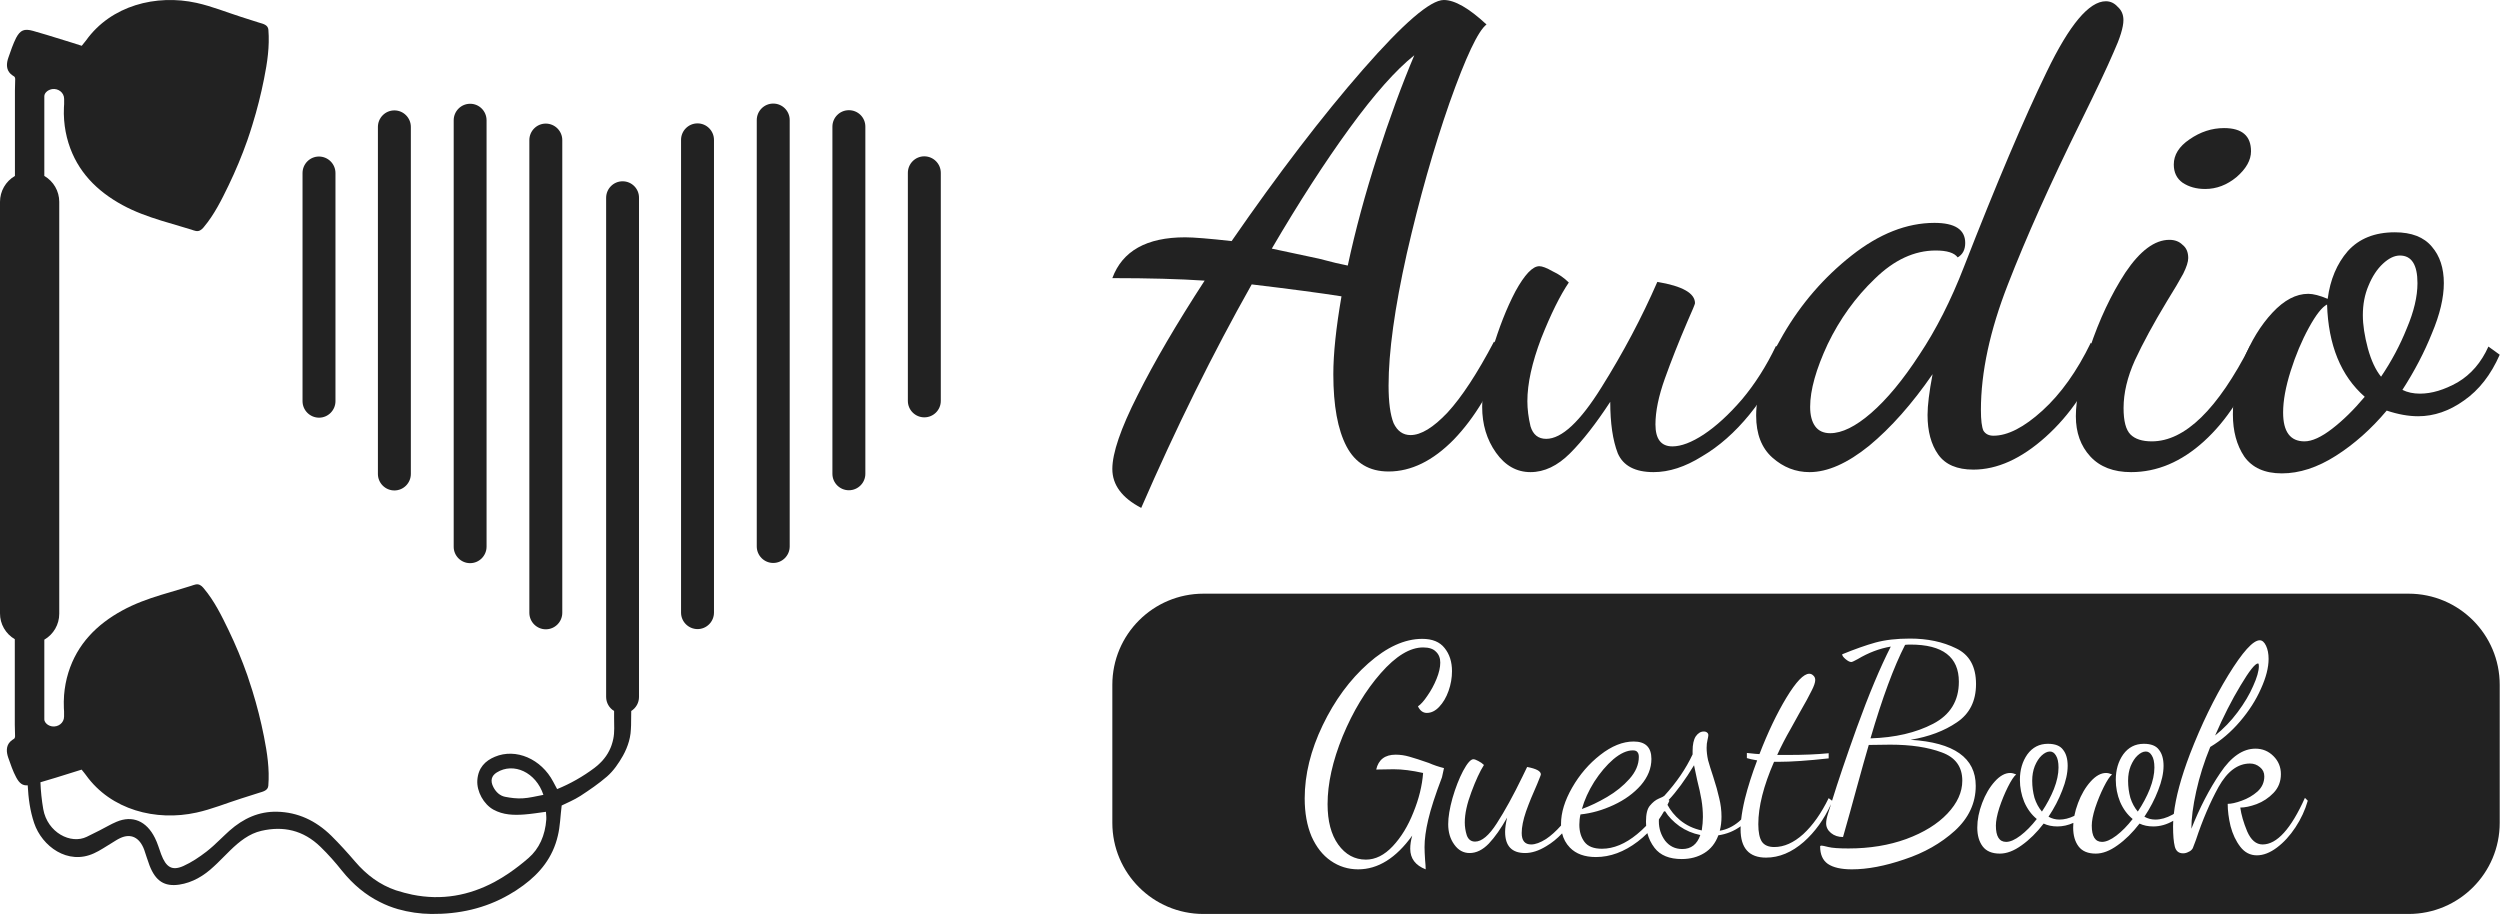
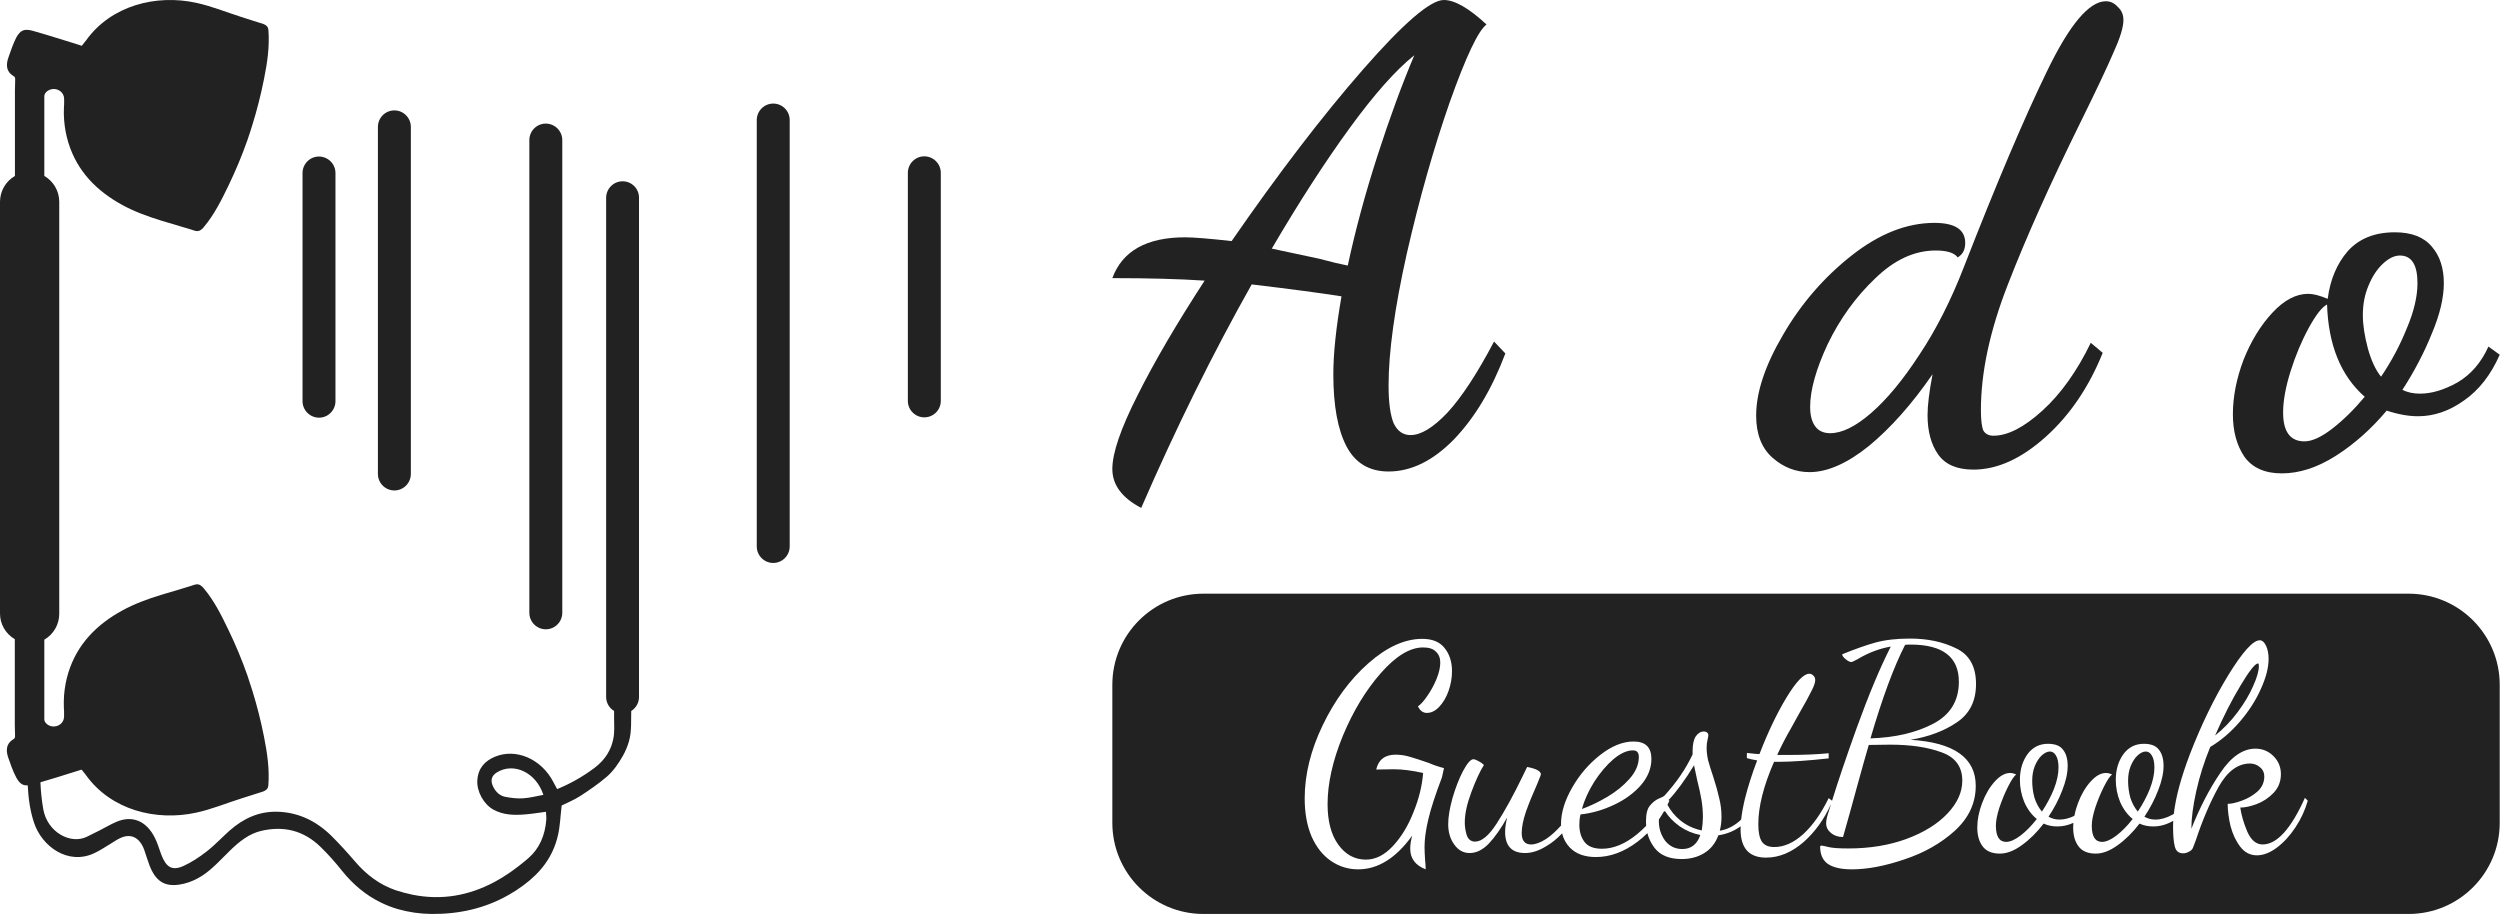
<svg xmlns="http://www.w3.org/2000/svg" width="3731" height="1364" viewBox="0 0 3731 1364" fill="none">
  <path d="M929.17 270.563C915.582 270.563 904.592 281.654 904.592 295.241V1040.08C904.592 1048.67 909.088 1056.66 916.482 1061.06C916.482 1064.65 916.482 1068.25 916.482 1071.85C916.482 1082.04 917.381 1092.63 915.283 1102.62C914.683 1105.72 913.784 1108.81 912.785 1111.91C911.786 1114.81 910.587 1117.71 909.188 1120.4C907.789 1123.1 906.291 1125.8 904.492 1128.3C902.694 1130.8 900.796 1133.29 898.697 1135.59C896.499 1137.89 894.201 1140.19 891.804 1142.28C890.305 1143.58 888.706 1144.88 887.108 1146.08C870.023 1158.87 851.34 1169.56 831.458 1177.65C829.459 1173.76 827.661 1170.36 825.663 1166.76C807.779 1132.49 769.813 1116.21 738.541 1129.4C724.253 1135.39 713.663 1145.68 712.364 1164.36C711.265 1181.35 721.955 1200.23 736.243 1208.23C751.129 1216.42 767.015 1216.72 782.801 1215.52C792.892 1214.72 803.183 1213.12 814.772 1211.52C814.872 1214.52 815.572 1219.12 815.272 1223.21C813.574 1246.69 804.781 1266.67 788.696 1280.56C779.404 1288.65 769.713 1296.15 759.522 1303.14C752.628 1307.84 745.434 1312.23 738.041 1316.23C699.975 1336.51 659.311 1344.1 615.351 1335.21C607.358 1333.51 599.365 1331.42 591.572 1328.92L590.373 1328.52C567.094 1320.53 547.112 1305.94 529.927 1285.76C518.537 1272.47 506.748 1259.48 494.359 1247.19C471.08 1224.41 444.204 1212.12 413.531 1211.42C386.455 1210.82 363.276 1221.31 342.395 1239.8C340.197 1241.8 337.899 1243.89 335.701 1245.99C329.806 1251.49 324.111 1257.18 318.116 1262.58C314.819 1265.47 311.622 1268.27 308.125 1270.97C297.335 1279.26 285.845 1286.96 273.656 1292.45C256.771 1299.94 247.779 1294.35 240.486 1274.87C237.489 1266.77 235.091 1258.18 231.194 1250.49C218.605 1225.21 197.624 1216.32 173.746 1226.51C165.153 1230.11 157.06 1235.1 148.668 1239.3C142.274 1242.6 135.979 1245.59 129.585 1248.79C105.706 1260.58 70.738 1242.5 64.543 1207.53C62.245 1194.24 60.846 1180.85 60.347 1167.46C75.833 1162.97 91.319 1158.17 106.805 1153.27C111.801 1151.78 116.597 1150.18 121.792 1148.58C124.29 1151.78 126.388 1154.07 128.286 1156.77C165.553 1208.83 232.793 1226.01 293.139 1212.72C316.018 1207.73 337.899 1198.63 360.079 1191.64C368.971 1188.74 377.863 1185.95 386.755 1183.15C392.55 1181.35 399.843 1179.85 400.443 1172.56C402.441 1147.68 398.744 1123.5 393.949 1099.22C389.353 1076.04 383.558 1053.16 376.564 1030.58C374.166 1022.79 371.669 1015.2 369.071 1007.6C360.978 984.625 351.587 962.146 340.996 940.165C330.705 918.884 319.715 896.504 304.229 878.221C303.929 877.821 303.53 877.421 303.23 877.022C301.931 875.423 300.332 874.124 298.534 873.125C294.238 870.727 289.842 872.825 285.546 874.224C280.55 875.823 275.555 877.321 270.559 878.82C260.468 881.817 250.477 884.715 240.386 887.812C220.504 893.907 200.921 901 182.638 910.991C144.572 931.773 115.298 961.047 102.01 1003.81C98.613 1014.8 96.515 1026.09 95.615 1037.58C95.116 1043.87 95.116 1050.27 95.316 1056.56C95.416 1058.56 95.615 1060.26 95.615 1061.56V1069.35C95.615 1079.04 86.723 1085.44 77.532 1084.04C75.433 1083.74 73.435 1082.94 71.637 1081.84C68.839 1080.04 66.142 1077.04 66.142 1073.55V954.652C79.929 946.659 88.422 931.973 88.422 915.987V301.236C88.422 285.25 79.929 270.563 66.142 262.571V143.477C66.242 141.179 67.341 138.981 69.039 137.382C69.838 136.583 70.738 135.784 71.737 135.184C73.535 134.085 75.533 133.386 77.632 132.986C86.823 131.588 95.715 137.982 95.715 147.673V155.366C95.715 156.765 95.615 158.464 95.416 160.462C95.116 166.756 95.216 173.15 95.715 179.445C96.615 190.935 98.713 202.225 102.11 213.215C115.398 256.076 144.672 285.25 182.738 306.032C201.021 316.023 220.604 323.017 240.486 329.211C250.577 332.308 260.668 335.306 270.659 338.203C275.654 339.702 280.65 341.2 285.646 342.699C289.942 344.098 294.338 346.196 298.634 343.798C300.432 342.799 302.031 341.5 303.33 339.902C303.629 339.502 304.029 339.102 304.329 338.703C319.715 320.419 330.805 298.039 341.096 276.758C351.686 254.778 361.078 232.298 369.171 209.318C371.868 201.725 374.266 194.032 376.664 186.339C383.658 163.759 389.453 140.879 394.049 117.7C398.944 93.422 402.541 69.243 400.543 44.366C399.943 37.072 392.65 35.573 386.955 33.875C378.163 30.977 369.171 28.18 360.279 25.383C338.099 18.289 316.218 9.397 293.339 4.301C232.993 -8.987 165.753 8.198 128.486 60.251C126.588 62.849 124.49 65.147 121.992 68.344C116.796 66.646 112.001 65.047 107.005 63.548C94.616 59.752 82.227 55.755 69.739 52.059C64.343 50.46 58.948 48.861 53.653 47.363C52.154 46.963 50.656 46.464 49.257 46.064C36.268 42.467 30.374 44.765 24.079 56.455C19.384 65.846 15.987 75.937 12.59 85.729C9.592 94.121 8.793 103.613 15.787 110.207C16.586 111.006 17.485 111.705 18.484 112.405C19.483 113.004 20.483 113.604 21.382 114.303C21.681 114.603 21.881 114.903 22.081 115.302C22.481 116.101 22.681 117.101 22.681 118C22.78 119.498 22.581 121.097 22.581 122.496C22.481 125.293 22.381 128.191 22.381 130.888C22.381 132.287 22.281 133.686 22.281 134.985V262.571C8.393 270.663 0.001 285.35 0.001 301.236V915.387C-0.099 931.273 8.393 945.96 22.081 953.953V1081.54C22.081 1082.94 22.181 1084.34 22.181 1085.74C22.181 1088.53 22.281 1091.33 22.381 1094.13C22.381 1095.63 22.581 1097.22 22.481 1098.72C22.481 1099.62 22.281 1100.52 21.881 1101.42C21.681 1101.82 21.482 1102.12 21.182 1102.42C20.283 1103.12 19.384 1103.72 18.285 1104.32C17.385 1104.92 16.486 1105.72 15.587 1106.52C8.593 1113.21 9.492 1122.7 12.39 1130.99C15.887 1140.79 19.184 1150.88 24.179 1160.17C29.075 1169.16 33.671 1172.56 41.364 1172.06C42.363 1191.14 44.761 1209.92 50.955 1228.31C62.545 1262.88 101.11 1291.55 140.275 1273.47C149.467 1269.37 157.86 1263.38 166.652 1258.18C170.848 1255.68 174.944 1252.79 179.341 1250.79C195.326 1243.29 208.315 1249.69 215.208 1268.17C217.906 1275.87 220.204 1283.96 223.201 1291.75C232.293 1315.03 245.481 1323.42 267.462 1320.23C287.244 1317.23 304.329 1307.14 319.415 1292.85C321.014 1291.35 322.513 1289.85 324.111 1288.45C329.306 1283.36 334.402 1278.16 339.597 1273.07C340.896 1271.77 342.195 1270.37 343.594 1269.07C357.381 1255.68 372.068 1243.99 390.252 1239.9C422.623 1232.5 452.496 1238.7 478.373 1263.88C489.763 1274.97 500.354 1286.86 510.145 1299.24C527.13 1320.43 546.213 1335.91 566.994 1346.2C575.586 1350.6 584.578 1354.1 593.87 1356.79C610.056 1361.39 626.84 1363.79 643.625 1363.99C684.689 1364.39 723.854 1355.89 759.722 1335.21C766.616 1331.32 773.31 1327.02 779.604 1322.32C780.203 1321.92 780.803 1321.52 781.302 1321.12C805.581 1303.14 824.963 1280.06 832.557 1247.09C835.954 1233.2 836.253 1218.32 838.251 1202.13C846.644 1198.03 856.835 1193.84 866.326 1187.74C879.914 1178.85 893.402 1169.66 905.891 1158.87C915.682 1150.38 923.375 1138.99 929.77 1127.7C933.566 1120.9 936.564 1113.71 938.662 1106.32C939.761 1102.42 940.56 1098.42 941.06 1094.33C941.359 1092.33 941.459 1090.13 941.559 1087.93V1087.63C941.859 1084.14 941.859 1080.64 941.859 1077.04C941.859 1076.04 942.059 1066.65 942.059 1061.06C949.252 1056.56 953.648 1048.67 953.648 1040.18V295.141C953.748 281.554 942.758 270.563 929.17 270.563ZM779.904 1191.44C771.211 1191.94 762.419 1190.84 753.727 1189.14C746.334 1187.64 740.339 1182.45 736.343 1174.76C731.447 1165.36 733.245 1157.87 741.438 1152.78C766.516 1137.29 799.886 1152.48 810.976 1186.25C799.986 1188.24 789.995 1190.94 779.904 1191.44Z" fill="#222222" />
  <path d="M1153.97 154.57C1140.38 154.57 1129.39 165.66 1129.39 179.248V815.48C1129.39 829.068 1140.38 840.158 1153.97 840.158C1167.56 840.158 1178.55 829.068 1178.55 815.48V179.148C1178.55 165.56 1167.56 154.57 1153.97 154.57Z" fill="#222222" />
  <path d="M1379.47 233.297C1365.88 233.297 1354.89 244.387 1354.89 257.975V598.271C1354.89 611.859 1365.88 622.849 1379.47 622.849C1393.06 622.849 1404.05 611.859 1404.05 598.271V257.975C1404.05 244.387 1393.06 233.397 1379.47 233.297Z" fill="#222222" />
-   <path d="M1266.87 164.457C1253.28 164.457 1242.29 175.447 1242.29 189.035V189.135V707.072C1242.29 720.66 1253.28 731.65 1266.87 731.65C1280.45 731.65 1291.45 720.66 1291.45 707.072V189.035C1291.54 175.447 1280.55 164.457 1266.87 164.457C1266.97 164.457 1266.97 164.457 1266.87 164.457Z" fill="#222222" />
-   <path d="M1040.97 184.141C1027.38 184.141 1016.39 195.231 1016.39 208.819V914.188C1016.39 927.776 1027.38 938.766 1040.97 938.866C1054.56 938.866 1065.55 927.776 1065.55 914.188V914.088V208.819C1065.55 195.231 1054.56 184.141 1040.97 184.141Z" fill="#222222" />
-   <path d="M701.573 840.455C715.16 840.455 726.151 829.365 726.151 815.777V179.545C726.151 165.957 715.26 154.867 701.672 154.867C688.085 154.867 677.094 165.957 677.094 179.545V815.877C676.995 829.365 687.985 840.455 701.573 840.455Z" fill="#222222" />
  <path d="M476.074 623.349C489.662 623.349 500.652 612.259 500.652 598.672V258.276C500.652 244.688 489.662 233.698 476.074 233.598C462.486 233.598 451.496 244.688 451.496 258.276V598.672C451.496 612.259 462.486 623.25 476.074 623.349Z" fill="#222222" />
  <path d="M588.574 731.951C602.162 731.951 613.152 720.861 613.152 707.273V189.436C613.152 175.848 602.162 164.758 588.574 164.758C574.986 164.758 563.996 175.848 563.996 189.436V707.373C563.996 720.861 574.986 731.951 588.574 731.951Z" fill="#222222" />
  <path d="M814.574 939.167C828.162 939.167 839.152 928.077 839.152 914.489V209.119C839.152 195.531 828.162 184.541 814.574 184.441C800.986 184.441 789.996 195.531 789.996 209.119V914.489C789.996 928.077 800.986 939.167 814.574 939.167Z" fill="#222222" />
  <path d="M3405.45 706.468C3379.84 706.468 3361.1 698.035 3349.23 681.17C3337.99 664.305 3332.36 643.38 3332.36 618.394C3332.36 592.159 3337.67 564.987 3348.29 536.879C3359.54 508.77 3373.9 485.346 3391.39 466.607C3408.88 447.867 3426.68 438.498 3444.8 438.498C3452.29 438.498 3461.98 440.996 3473.84 445.993C3477.59 417.26 3487.59 393.524 3503.83 374.785C3520.69 356.045 3544.12 346.676 3574.1 346.676C3599.08 346.676 3617.51 353.859 3629.38 368.226C3641.25 381.968 3647.18 400.082 3647.18 422.569C3647.18 444.432 3641.25 469.417 3629.38 497.526C3618.14 525.635 3603.46 553.744 3585.34 581.853C3592.84 585.6 3601.58 587.474 3611.58 587.474C3629.07 587.474 3647.81 581.853 3667.79 570.609C3687.78 558.741 3703.09 540.939 3713.71 517.202L3730.57 529.383C3717.45 559.366 3699.65 582.165 3677.16 597.781C3655.3 613.397 3632.5 621.205 3608.77 621.205C3594.4 621.205 3578.78 618.394 3561.92 612.772C3538.81 640.256 3513.51 662.743 3486.02 680.233C3458.54 697.723 3431.68 706.468 3405.45 706.468ZM3553.49 562.176C3569.1 539.065 3581.91 515.016 3591.9 490.031C3602.52 465.045 3607.83 442.558 3607.83 422.569C3607.83 395.085 3599.08 381.343 3581.59 381.343C3573.47 381.343 3565.04 385.403 3556.3 393.524C3547.55 401.644 3540.37 412.575 3534.75 426.317C3529.12 439.435 3526.31 454.114 3526.31 470.354C3526.31 484.721 3528.81 501.274 3533.81 520.013C3538.81 538.128 3545.37 552.182 3553.49 562.176ZM3439.18 658.683C3450.42 658.683 3464.16 652.437 3480.4 639.944C3496.64 627.451 3512.88 611.523 3529.12 592.159C3493.52 560.927 3474.78 515.016 3472.91 454.426C3465.41 458.174 3456.35 469.73 3445.74 489.094C3435.12 508.457 3426.06 530.007 3418.56 553.744C3411.07 577.48 3407.32 598.093 3407.32 615.583C3407.32 644.317 3417.94 658.683 3439.18 658.683Z" fill="#222222" />
-   <path d="M3291.01 282.033C3277.89 282.033 3266.65 278.91 3257.28 272.664C3248.53 266.417 3244.16 257.36 3244.16 245.492C3244.16 231.125 3251.97 218.633 3267.59 208.014C3283.83 196.77 3301 191.148 3319.12 191.148C3345.98 191.148 3359.41 202.704 3359.41 225.816C3359.41 238.933 3352.22 251.738 3337.86 264.231C3323.49 276.099 3307.87 282.033 3291.01 282.033ZM3180.45 704.602C3154.21 704.602 3133.91 696.794 3119.55 681.178C3105.18 665.562 3098 645.574 3098 621.213C3098 596.227 3104.87 562.497 3118.61 520.021C3132.98 476.921 3150.78 439.13 3172.02 406.649C3193.88 374.168 3215.74 357.927 3237.6 357.927C3245.72 357.927 3252.28 360.426 3257.28 365.423C3262.9 369.795 3265.71 376.354 3265.71 385.099C3265.71 390.721 3263.21 398.529 3258.22 408.523C3253.22 417.892 3245.1 431.635 3233.86 449.749C3213.87 482.855 3197.94 512.213 3186.07 537.823C3174.83 562.809 3169.21 586.545 3169.21 609.032C3169.21 628.396 3172.64 641.513 3179.51 648.384C3186.38 655.255 3197 658.691 3211.37 658.691C3260.71 658.691 3309.75 610.906 3358.47 515.336L3372.53 530.328C3350.66 585.296 3322.87 628.084 3289.14 658.691C3255.41 689.298 3219.18 704.602 3180.45 704.602Z" fill="#222222" />
  <path d="M2700.52 704.598C2679.91 704.598 2661.48 697.415 2645.24 683.048C2629 668.682 2620.88 647.756 2620.88 620.272C2620.88 585.292 2634.31 545.003 2661.17 499.404C2688.03 453.181 2722.07 413.829 2763.3 381.347C2804.53 348.866 2845.75 332.625 2886.98 332.625C2917.59 332.625 2932.89 342.62 2932.89 362.608C2932.89 372.602 2929.14 379.786 2921.65 384.158C2916.65 377.287 2905.72 373.852 2888.85 373.852C2857 373.852 2826.7 387.906 2797.97 416.015C2769.23 443.499 2745.81 475.98 2727.7 513.459C2710.21 550.937 2701.46 582.169 2701.46 607.155C2701.46 619.647 2703.96 629.329 2708.96 636.2C2713.95 643.071 2721.45 646.507 2731.44 646.507C2748.93 646.507 2769.23 636.513 2792.35 616.524C2816.08 595.911 2840.13 566.865 2864.49 529.387C2889.48 491.909 2911.65 448.184 2931.02 398.213C2979.74 273.285 3020.96 176.153 3054.69 106.818C3088.43 36.859 3117.78 1.879 3142.77 1.879C3149.64 1.879 3155.57 4.69 3160.57 10.312C3166.19 15.309 3169 21.867 3169 29.988C3169 40.606 3164.01 56.847 3154.01 78.71C3144.64 100.572 3128.4 134.927 3105.29 181.775C3059.69 274.222 3023.46 355.112 2996.6 424.447C2969.74 493.158 2956.31 555.622 2956.31 611.839C2956.31 626.831 2957.56 637.137 2960.06 642.759C2963.19 647.756 2968.18 650.255 2975.05 650.255C2996.29 650.255 3020.65 637.762 3048.14 612.776C3075.62 587.791 3099.67 554.06 3120.28 511.585L3138.08 526.576C3117.47 577.797 3089.05 619.647 3052.82 652.129C3016.59 684.61 2980.68 700.85 2945.07 700.85C2920.71 700.85 2903.22 693.355 2892.6 678.363C2881.98 663.372 2876.67 643.696 2876.67 619.335C2876.67 604.968 2879.17 584.668 2884.17 558.433C2853.56 602.782 2822.02 638.387 2789.54 665.246C2757.05 691.481 2727.38 704.598 2700.52 704.598Z" fill="#222222" />
-   <path d="M2284.13 704.596C2263.52 704.596 2246.34 694.914 2232.6 675.55C2218.86 656.186 2211.99 633.387 2211.99 607.152C2211.99 584.665 2216.99 556.556 2226.98 522.826C2236.97 489.095 2248.53 459.737 2261.65 434.752C2275.39 409.766 2287.26 397.273 2297.25 397.273C2301.62 397.273 2308.18 399.772 2316.93 404.769C2326.3 409.142 2334.42 414.763 2341.29 421.634C2328.17 440.998 2314.43 468.795 2300.06 505.024C2286.32 541.253 2279.45 572.485 2279.45 598.72C2279.45 610.588 2281.01 623.081 2284.13 636.198C2287.88 648.691 2295.69 654.937 2307.56 654.937C2330.67 654.937 2358.15 629.327 2390.01 578.107C2422.49 526.261 2450.29 473.792 2473.4 420.697C2510.88 426.944 2529.62 437.563 2529.62 452.554C2529.62 453.803 2525.87 462.861 2518.37 479.726C2505.26 510.333 2494.01 538.754 2484.64 564.989C2475.27 591.224 2470.59 614.023 2470.59 633.387C2470.59 655.25 2479.02 666.181 2495.89 666.181C2509 666.181 2524.62 660.247 2542.73 648.378C2561.47 635.886 2580.53 618.396 2599.89 595.909C2619.25 572.797 2636.12 546.25 2650.49 516.267L2664.54 527.511C2650.8 561.241 2633 591.536 2611.13 618.396C2589.27 645.255 2565.53 666.181 2539.92 681.172C2514.94 696.788 2490.89 704.596 2467.78 704.596C2440.29 704.596 2422.49 695.226 2414.37 676.487C2406.88 657.123 2403.13 631.513 2403.13 599.657C2381.89 632.138 2361.9 657.748 2343.16 676.487C2324.42 695.226 2304.75 704.596 2284.13 704.596Z" fill="#222222" />
  <path d="M1703.15 758C1674.41 743.009 1660.05 723.645 1660.05 699.908C1660.05 676.172 1672.54 639.631 1697.53 590.284C1722.51 540.313 1755.93 483.159 1797.78 418.821C1760.3 416.322 1714.39 415.073 1660.05 415.073C1675.04 374.471 1711.27 354.171 1768.73 354.171C1781.23 354.171 1804.34 356.044 1838.07 359.792C1908.03 258.601 1973.3 173.337 2033.89 104.003C2094.48 34.667 2134.77 0 2154.76 0C2171 0 2192.24 12.181 2218.47 36.541C2205.98 45.911 2187.55 84.951 2163.19 153.661C2139.46 221.747 2118.22 296.704 2099.48 378.532C2081.37 459.735 2072.31 525.322 2072.31 575.293C2072.31 600.278 2074.81 619.018 2079.8 631.51C2085.43 643.379 2093.86 649.313 2105.1 649.313C2120.72 649.313 2139.15 638.069 2160.38 615.582C2181.62 592.471 2204.73 557.178 2229.72 509.706L2246.58 527.508C2226.59 580.602 2200.98 623.39 2169.75 655.871C2138.52 687.728 2106.04 703.656 2072.31 703.656C2043.58 703.656 2022.65 691.164 2009.53 666.178C1996.42 641.192 1989.86 605.276 1989.86 558.428C1989.86 527.82 1993.92 489.093 2002.04 442.245C1970.18 437.248 1925.52 431.314 1868.05 424.442C1809.96 527.508 1754.99 638.694 1703.15 758ZM2011.41 396.334C2022.65 343.864 2037.33 289.52 2055.44 233.303C2073.56 177.085 2091.99 126.802 2110.72 82.453C2083.24 104.315 2051.07 140.544 2014.22 191.14C1977.36 241.736 1938.64 301.701 1898.03 371.036L1968.31 386.027C1987.05 391.024 2001.41 394.46 2011.41 396.334Z" fill="#222222" />
  <path fill-rule="evenodd" clip-rule="evenodd" d="M1796.05 886C1720.94 886 1660.05 946.889 1660.05 1022V1228C1660.05 1303.11 1720.94 1364 1796.05 1364H3594.57C3669.68 1364 3730.57 1303.11 3730.57 1228V1022C3730.57 946.889 3669.68 886 3594.57 886H1796.05ZM3343.39 1263.68C3349.94 1272.22 3358.19 1276.49 3368.15 1276.49C3377.83 1276.49 3387.79 1272.64 3398.03 1264.96C3408.28 1257.28 3417.53 1247.18 3425.78 1234.66C3434.03 1222.14 3440.15 1208.91 3444.14 1194.97L3439.87 1190.71C3419.09 1237.08 3398.03 1260.27 3376.69 1260.27C3367.01 1260.27 3359.33 1253.72 3353.64 1240.64C3348.23 1227.55 3344.82 1215.74 3343.39 1205.22C3350.22 1205.22 3358.33 1203.51 3367.73 1200.09C3377.4 1196.4 3385.8 1190.85 3392.91 1183.45C3400.31 1175.77 3404.01 1166.38 3404.01 1155.28C3404.01 1144.76 3400.31 1135.8 3392.91 1128.4C3385.51 1121 3376.55 1117.3 3366.02 1117.3C3347.24 1117.3 3329.73 1129.39 3313.51 1153.58C3297.29 1177.48 3282.92 1205.22 3270.4 1236.8C3270.4 1221.43 3272.82 1202.8 3277.66 1180.89C3282.49 1158.98 3289.47 1136.93 3298.57 1114.74C3314.79 1105.07 3329.59 1092.41 3342.97 1076.76C3356.34 1061.11 3366.73 1044.89 3374.13 1028.11C3381.81 1011.32 3385.65 996.386 3385.65 983.298C3385.65 975.616 3384.37 969.073 3381.81 963.667C3379.25 958.261 3376.12 955.559 3372.42 955.559C3362.46 955.559 3346.81 972.914 3325.47 1007.62C3304.41 1042.05 3285.34 1081.31 3268.26 1125.41C3255.03 1160.18 3247.01 1189.91 3244.21 1214.6C3243.53 1215.04 3242.83 1215.47 3242.12 1215.88C3233.3 1220.72 3224.76 1223.14 3216.51 1223.14C3210.82 1223.14 3205.41 1221.72 3200.29 1218.87C3208.83 1206.07 3215.66 1192.98 3220.78 1179.61C3226.19 1165.95 3228.89 1153.72 3228.89 1142.91C3228.89 1132.67 3226.61 1124.7 3222.06 1119.01C3217.79 1113.03 3210.25 1110.05 3199.44 1110.05C3186.63 1110.05 3176.38 1115.31 3168.7 1125.84C3161.3 1136.36 3157.6 1149.02 3157.6 1163.82C3157.6 1175.2 3159.74 1186.15 3164.01 1196.68C3168.56 1207.21 3174.82 1215.74 3182.79 1222.29C3174.82 1232.53 3166.71 1240.78 3158.46 1247.04C3150.2 1253.3 3143.09 1256.43 3137.11 1256.43C3126.87 1256.43 3121.75 1248.32 3121.75 1232.1C3121.75 1225.27 3123.45 1216.45 3126.87 1205.64C3130.57 1194.55 3134.84 1184.16 3139.67 1174.49C3144.51 1164.81 3148.64 1158.56 3152.05 1155.71C3148.64 1154.29 3145.65 1153.58 3143.09 1153.58C3135.4 1153.58 3127.72 1157.84 3120.04 1166.38C3112.35 1174.92 3106.09 1185.58 3101.26 1198.39C3098.78 1204.93 3096.94 1211.33 3095.73 1217.58C3088.07 1221.29 3080.63 1223.14 3073.41 1223.14C3067.72 1223.14 3062.31 1221.72 3057.19 1218.87C3065.73 1206.07 3072.56 1192.98 3077.68 1179.61C3083.09 1165.95 3085.79 1153.72 3085.79 1142.91C3085.79 1132.67 3083.51 1124.7 3078.96 1119.01C3074.69 1113.03 3067.15 1110.05 3056.34 1110.05C3043.53 1110.05 3033.29 1115.31 3025.6 1125.84C3018.2 1136.36 3014.5 1149.02 3014.5 1163.82C3014.5 1175.2 3016.64 1186.15 3020.91 1196.68C3025.46 1207.21 3031.72 1215.74 3039.69 1222.29C3031.72 1232.53 3023.61 1240.78 3015.36 1247.04C3007.1 1253.3 2999.99 1256.43 2994.01 1256.43C2983.77 1256.43 2978.65 1248.32 2978.65 1232.1C2978.65 1225.27 2980.35 1216.45 2983.77 1205.64C2987.47 1194.55 2991.74 1184.16 2996.57 1174.49C3001.41 1164.81 3005.54 1158.56 3008.95 1155.71C3005.54 1154.29 3002.55 1153.58 2999.99 1153.58C2992.31 1153.58 2984.62 1157.84 2976.94 1166.38C2969.26 1174.92 2962.99 1185.58 2958.16 1198.39C2953.32 1211.19 2950.9 1223.42 2950.9 1235.09C2950.9 1246.75 2953.6 1256.14 2959.01 1263.26C2964.42 1270.37 2972.95 1273.92 2984.62 1273.92C2994.87 1273.92 3005.68 1269.8 3017.06 1261.55C3028.73 1253.3 3039.69 1242.49 3049.93 1229.11C3055.91 1231.96 3062.74 1233.38 3070.42 1233.38C3078.55 1233.38 3086.5 1231.6 3094.29 1228.05C3094.09 1230.42 3094 1232.76 3094 1235.09C3094 1246.75 3096.7 1256.14 3102.11 1263.26C3107.52 1270.37 3116.05 1273.92 3127.72 1273.92C3137.97 1273.92 3148.78 1269.8 3160.16 1261.55C3171.83 1253.3 3182.79 1242.49 3193.03 1229.11C3199.01 1231.96 3205.84 1233.38 3213.52 1233.38C3223.72 1233.38 3233.65 1230.58 3243.32 1224.97C3243.16 1227.85 3243.08 1230.66 3243.08 1233.38C3243.08 1246.47 3243.93 1256.43 3245.64 1263.26C3247.35 1270.08 3251.47 1273.5 3258.02 1273.5C3260.87 1273.5 3263.57 1272.79 3266.13 1271.36C3268.98 1270.23 3271.11 1268.38 3272.53 1265.82L3277.23 1253.44C3286.9 1224.14 3298.15 1197.82 3310.95 1174.49C3324.04 1151.16 3339.69 1139.49 3357.91 1139.49C3363.6 1139.49 3368.58 1141.34 3372.85 1145.04C3377.12 1148.46 3379.25 1153.01 3379.25 1158.7C3379.25 1167.52 3375.84 1175.06 3369.01 1181.32C3362.18 1187.29 3354.35 1191.84 3345.53 1194.97C3336.99 1198.1 3330.02 1199.67 3324.61 1199.67C3324.61 1209.91 3326.03 1221.01 3328.88 1232.96C3332.01 1244.9 3336.85 1255.15 3343.39 1263.68ZM3339.55 1062.68C3329.59 1076.05 3318.35 1087.71 3305.83 1097.67C3318.07 1069.5 3330.73 1044.61 3343.82 1022.99C3356.91 1001.08 3365.59 990.126 3369.86 990.126C3370.71 990.126 3371.14 991.407 3371.14 993.967C3371.14 1001.36 3368.29 1011.32 3362.6 1023.84C3357.2 1036.36 3349.51 1049.3 3339.55 1062.68ZM3190.47 1211.19C3197.87 1200.09 3203.85 1188.86 3208.4 1177.48C3212.95 1165.81 3215.23 1155.14 3215.23 1145.47C3215.23 1137.5 3213.95 1131.53 3211.39 1127.54C3209.11 1123.56 3206.12 1121.57 3202.42 1121.57C3198.44 1121.57 3194.31 1123.56 3190.04 1127.54C3186.06 1131.24 3182.65 1136.51 3179.8 1143.33C3177.24 1149.88 3175.96 1157.13 3175.96 1165.1C3175.96 1173.92 3177.1 1182.45 3179.37 1190.71C3181.93 1198.67 3185.63 1205.5 3190.47 1211.19ZM3065.3 1177.48C3060.75 1188.86 3054.77 1200.09 3047.37 1211.19C3042.53 1205.5 3038.84 1198.67 3036.27 1190.71C3034 1182.45 3032.86 1173.92 3032.86 1165.1C3032.86 1157.13 3034.14 1149.88 3036.7 1143.33C3039.55 1136.51 3042.96 1131.24 3046.95 1127.54C3051.21 1123.56 3055.34 1121.57 3059.33 1121.57C3063.02 1121.57 3066.01 1123.56 3068.29 1127.54C3070.85 1131.53 3072.13 1137.5 3072.13 1145.47C3072.13 1155.14 3069.85 1165.81 3065.3 1177.48ZM2763.76 1297.4C2747.82 1297.4 2735.87 1294.7 2727.9 1289.29C2720.22 1283.88 2716.38 1275.21 2716.38 1263.26C2716.38 1262.4 2717.09 1261.98 2718.51 1261.98C2719.65 1261.98 2723.06 1262.69 2728.75 1264.11C2734.45 1265.53 2744.41 1266.24 2758.64 1266.24C2790.22 1266.24 2818.97 1261.55 2844.86 1252.16C2871.05 1242.49 2891.54 1229.83 2906.33 1214.18C2921.13 1198.53 2928.53 1182.17 2928.53 1165.1C2928.53 1144.33 2918.29 1130.25 2897.8 1122.85C2877.31 1115.17 2851.69 1111.33 2820.96 1111.33L2788.94 1111.76C2784.67 1126.27 2778.56 1148.03 2770.59 1177.05C2764.61 1199.24 2757.92 1223.28 2750.53 1249.17C2743.41 1249.17 2737.43 1247.18 2732.6 1243.2C2727.76 1239.22 2725.34 1234.38 2725.34 1228.69C2725.34 1224.99 2726.19 1220.44 2727.9 1215.03C2729.61 1209.63 2730.75 1206.07 2731.32 1204.36C2731.73 1202.96 2732.16 1201.54 2732.6 1200.1C2722.3 1222.74 2708.76 1241.52 2691.98 1256.43C2674.05 1272.08 2655.27 1279.9 2635.63 1279.9C2610.3 1279.9 2597.64 1265.82 2597.64 1237.65C2597.64 1236.19 2597.67 1234.69 2597.73 1233.15C2587.92 1240.32 2576.83 1244.81 2564.46 1246.61C2560.19 1258.28 2553.22 1267.1 2543.54 1273.07C2533.87 1279.05 2522.63 1282.04 2509.82 1282.04C2491.32 1282.04 2477.81 1276.49 2469.27 1265.39C2464.17 1258.77 2460.6 1251.44 2458.55 1243.4C2454 1247.92 2449.18 1252.12 2444.08 1256C2423.87 1271.36 2403.1 1279.05 2381.75 1279.05C2364.96 1279.05 2352.02 1274.35 2342.91 1264.96C2337.16 1259.03 2333.29 1251.96 2331.28 1243.73C2323.91 1251.55 2316.05 1257.91 2307.7 1262.83C2296.6 1269.66 2286.07 1273.07 2276.11 1273.07C2256.19 1273.07 2246.23 1262.55 2246.23 1241.49C2246.23 1235.8 2247.23 1228.69 2249.22 1220.15C2240.11 1236.37 2231.01 1249.32 2221.9 1258.99C2212.79 1268.38 2203.26 1273.07 2193.3 1273.07C2183.91 1273.07 2176.23 1268.8 2170.25 1260.27C2164.27 1252.02 2161.29 1241.92 2161.29 1229.97C2161.29 1219.44 2163.42 1206.5 2167.69 1191.13C2172.24 1175.49 2177.51 1161.97 2183.48 1150.59C2189.74 1138.93 2194.87 1133.09 2198.85 1133.09C2200.56 1133.09 2202.98 1133.95 2206.11 1135.65C2209.52 1137.36 2212.37 1139.35 2214.64 1141.63C2208.67 1151.02 2202.41 1164.53 2195.86 1182.17C2189.32 1199.53 2186.04 1214.61 2186.04 1227.41C2186.04 1233.95 2187.04 1240.35 2189.03 1246.61C2191.31 1252.87 2195.44 1256 2201.41 1256C2211.37 1256 2222.19 1246.9 2233.85 1228.69C2245.81 1210.2 2258.61 1186.87 2272.27 1158.7L2279.1 1144.62C2292.76 1147.18 2299.59 1150.88 2299.59 1155.71C2299.59 1156.28 2298.88 1158.27 2297.46 1161.69C2296.32 1164.82 2295.18 1167.66 2294.04 1170.22C2287.5 1184.73 2281.95 1198.39 2277.39 1211.19C2273.13 1223.71 2270.99 1234.38 2270.99 1243.2C2270.99 1254.58 2275.69 1260.27 2285.08 1260.27C2291.34 1260.27 2298.74 1257.57 2307.28 1252.16C2314.65 1247.25 2322.13 1240.53 2329.72 1232C2329.69 1231.19 2329.68 1230.37 2329.68 1229.54C2329.68 1212.75 2335.23 1194.69 2346.32 1175.34C2357.42 1156 2371.37 1139.78 2388.16 1126.69C2405.23 1113.32 2421.88 1106.63 2438.1 1106.63C2455.75 1106.63 2464.57 1115.31 2464.57 1132.67C2464.57 1146.61 2459.3 1159.69 2448.77 1171.93C2438.24 1183.88 2424.73 1193.69 2408.22 1201.37C2391.71 1209.06 2375.21 1213.75 2358.7 1215.46C2357.56 1220.29 2357 1225.42 2357 1230.82C2357 1241.06 2359.56 1249.6 2364.68 1256.43C2369.8 1263.26 2378.48 1266.67 2390.72 1266.67C2408.08 1266.67 2425.58 1259.41 2443.22 1244.9C2447.96 1241.01 2452.46 1236.87 2456.72 1232.48C2456.55 1230.41 2456.46 1228.29 2456.46 1226.13C2456.46 1214.75 2458.45 1206.78 2462.44 1202.23C2466.42 1197.39 2470.69 1193.98 2475.24 1191.99C2480.08 1190 2482.93 1188.57 2483.78 1187.72C2501.99 1167.81 2516.08 1147.18 2526.04 1125.84V1120.72C2526.04 1111.05 2527.61 1103.79 2530.74 1098.95C2534.15 1094.12 2538.14 1091.7 2542.69 1091.7C2544.97 1091.7 2546.67 1092.27 2547.81 1093.41C2548.95 1094.26 2549.52 1095.54 2549.52 1097.25C2549.52 1098.39 2549.09 1100.8 2548.24 1104.5C2547.39 1107.92 2546.96 1111.76 2546.96 1116.02C2546.96 1121.71 2547.67 1127.83 2549.09 1134.38C2550.8 1140.63 2553.36 1148.89 2556.78 1159.13C2560.76 1171.36 2563.75 1182.03 2565.74 1191.14C2568.02 1200.24 2569.16 1209.49 2569.16 1218.87C2569.16 1226.27 2568.3 1233.24 2566.59 1239.79C2576.84 1238.08 2586.37 1233.53 2595.2 1226.13C2596.3 1225.17 2597.4 1224.14 2598.5 1223.05C2599.49 1213.98 2601.34 1203.77 2604.04 1192.41C2608.59 1174.21 2614.71 1155 2622.4 1134.8C2615.57 1133.66 2610.44 1132.53 2607.03 1131.39V1123.71C2617.27 1124.84 2623.54 1125.41 2625.81 1125.41C2638.33 1092.98 2651.71 1064.95 2665.94 1041.34C2680.45 1017.44 2691.83 1005.49 2700.09 1005.49C2702.36 1005.49 2704.36 1006.35 2706.06 1008.05C2708.06 1009.76 2709.05 1012.04 2709.05 1014.88C2709.05 1018.58 2707.2 1023.99 2703.5 1031.1C2700.09 1038.21 2694.11 1049.16 2685.57 1063.96C2684.15 1066.8 2679.74 1074.77 2672.34 1087.86C2664.94 1100.66 2658.25 1113.61 2652.28 1126.69H2668.07C2691.69 1126.69 2712.04 1125.84 2729.11 1124.13V1131.81C2698.1 1135.23 2673.05 1136.94 2653.99 1136.94H2647.58C2631.93 1172.78 2624.1 1203.8 2624.1 1229.97C2624.1 1242.2 2625.95 1251.02 2629.65 1256.43C2633.35 1261.55 2639.47 1264.11 2648.01 1264.11C2662.52 1264.11 2676.89 1257.71 2691.12 1244.91C2705.35 1231.82 2718.02 1213.9 2729.11 1191.13L2734.15 1195.01C2742.88 1166.64 2755.17 1130.35 2771.02 1086.15C2788.94 1036.65 2805.88 996.245 2821.81 964.949C2805.02 967.794 2788.52 974.054 2772.3 983.727C2767.17 986.572 2764.04 987.995 2762.9 987.995C2760.63 987.995 2757.78 986.572 2754.37 983.727C2750.95 980.882 2749.24 978.464 2749.24 976.472C2768.03 968.79 2784.53 962.958 2798.76 958.975C2813.28 954.992 2830.49 953 2850.41 953C2876.59 953 2899.5 957.837 2919.14 967.51C2939.06 976.899 2949.02 994.681 2949.02 1020.86C2949.02 1046.18 2939.49 1065.24 2920.42 1078.04C2901.64 1090.84 2878.59 1099.52 2851.27 1104.07C2916.15 1108.06 2948.59 1130.96 2948.59 1172.78C2948.59 1198.39 2938.21 1220.72 2917.43 1239.79C2896.66 1258.56 2871.61 1272.79 2842.3 1282.46C2813.28 1292.42 2787.09 1297.4 2763.76 1297.4ZM2475.77 1222.84C2475.7 1223.74 2475.67 1224.7 2475.67 1225.7C2475.67 1236.51 2478.8 1246.19 2485.06 1254.72C2491.61 1262.97 2500.15 1267.1 2510.67 1267.1C2523.77 1267.1 2532.73 1260.13 2537.57 1246.19C2526.18 1243.91 2515.8 1239.5 2506.41 1232.96C2497.01 1226.13 2489.9 1218.73 2485.06 1210.77C2484.44 1210.79 2483.85 1210.87 2483.29 1210.99C2480.92 1215.1 2478.42 1219.05 2475.77 1222.84ZM2490.19 1194.02L2491.46 1194.97C2490.52 1197.07 2489.55 1199.12 2488.55 1201.15C2493.03 1209.64 2499.27 1217.26 2507.26 1224C2516.65 1231.68 2527.47 1236.8 2539.7 1239.36C2540.84 1231.96 2541.41 1225.28 2541.41 1219.3C2541.41 1210.77 2540.7 1202.23 2539.28 1193.7C2537.85 1185.16 2535.72 1175.34 2532.87 1164.25C2530.31 1152.87 2528.75 1145.47 2528.18 1142.06C2514.92 1163.89 2502.26 1181.21 2490.19 1194.02ZM2791.5 1101.94C2828.22 1100.8 2859.38 1093.55 2884.99 1080.18C2910.6 1066.8 2923.41 1045.89 2923.41 1017.44C2923.41 980.455 2899.36 961.962 2851.27 961.962C2847.57 961.962 2844.86 962.104 2843.16 962.389C2826.37 995.107 2809.15 1041.62 2791.5 1101.94ZM2398.4 1189.43C2385.31 1197.11 2372.79 1203.08 2360.84 1207.35C2364.54 1193.98 2370.66 1180.46 2379.19 1166.81C2388.02 1153.15 2397.55 1141.91 2407.79 1133.09C2418.32 1124.27 2428 1119.86 2436.82 1119.86C2440.24 1119.86 2442.51 1120.72 2443.65 1122.42C2445.07 1123.85 2445.79 1126.26 2445.79 1129.68C2445.79 1141.06 2441.09 1152.01 2431.7 1162.54C2422.59 1172.78 2411.49 1181.74 2398.4 1189.43ZM1985.96 1284.59C1998.2 1293.13 2011.86 1297.4 2026.94 1297.4C2056.54 1297.4 2083.43 1280.61 2107.62 1247.04C2105.63 1253.87 2104.63 1260.41 2104.63 1266.67C2104.63 1281.18 2112.32 1291.42 2127.68 1297.4C2127.68 1293.98 2127.4 1289.43 2126.83 1283.74C2126.26 1275.21 2125.98 1268.66 2125.98 1264.11C2125.98 1252.45 2127.83 1238.79 2131.53 1223.14C2135.23 1207.21 2142.06 1186.15 2152.02 1159.98L2155 1146.32C2147.04 1144.33 2139.5 1141.77 2132.38 1138.64C2120.14 1134.37 2110.47 1131.24 2103.35 1129.25C2096.52 1127.26 2089.69 1126.27 2082.86 1126.27C2066.93 1126.27 2057.25 1133.66 2053.84 1148.46L2079.88 1148.03C2092.68 1148.03 2107.34 1149.88 2123.84 1153.58C2122.42 1172.64 2117.58 1192.27 2109.33 1212.47C2101.36 1232.67 2091.12 1249.46 2078.59 1262.83C2066.07 1276.2 2052.7 1282.89 2038.47 1282.89C2021.68 1282.89 2007.88 1275.35 1997.06 1260.27C1986.53 1245.47 1981.27 1225.42 1981.27 1200.1C1981.27 1169.37 1988.81 1135.51 2003.89 1098.53C2019.26 1061.54 2038.18 1030.24 2060.67 1004.64C2083.15 979.032 2104.21 966.229 2123.84 966.229C2132.67 966.229 2139.07 968.363 2143.05 972.63C2147.32 976.613 2149.46 982.019 2149.46 988.847C2149.46 995.96 2147.61 1004.07 2143.91 1013.17C2140.21 1022.28 2135.65 1030.67 2130.25 1038.35C2125.12 1046.03 2120.43 1051.3 2116.16 1054.14C2119.29 1060.69 2123.7 1063.96 2129.39 1063.96C2135.94 1063.96 2142.06 1060.97 2147.75 1055C2153.72 1048.74 2158.42 1040.77 2161.83 1031.1C2165.25 1021.42 2166.96 1011.61 2166.96 1001.65C2166.96 987.709 2163.26 976.187 2155.86 967.082C2148.74 957.978 2137.65 953.426 2122.56 953.426C2096.38 953.426 2069.49 965.66 2041.88 990.127C2014.56 1014.31 1991.94 1045.04 1974.01 1082.31C1956.08 1119.58 1947.12 1156 1947.12 1191.56C1947.12 1213.18 1950.53 1232.1 1957.36 1248.32C1964.48 1264.25 1974.01 1276.34 1985.96 1284.59Z" fill="#222222" />
</svg>